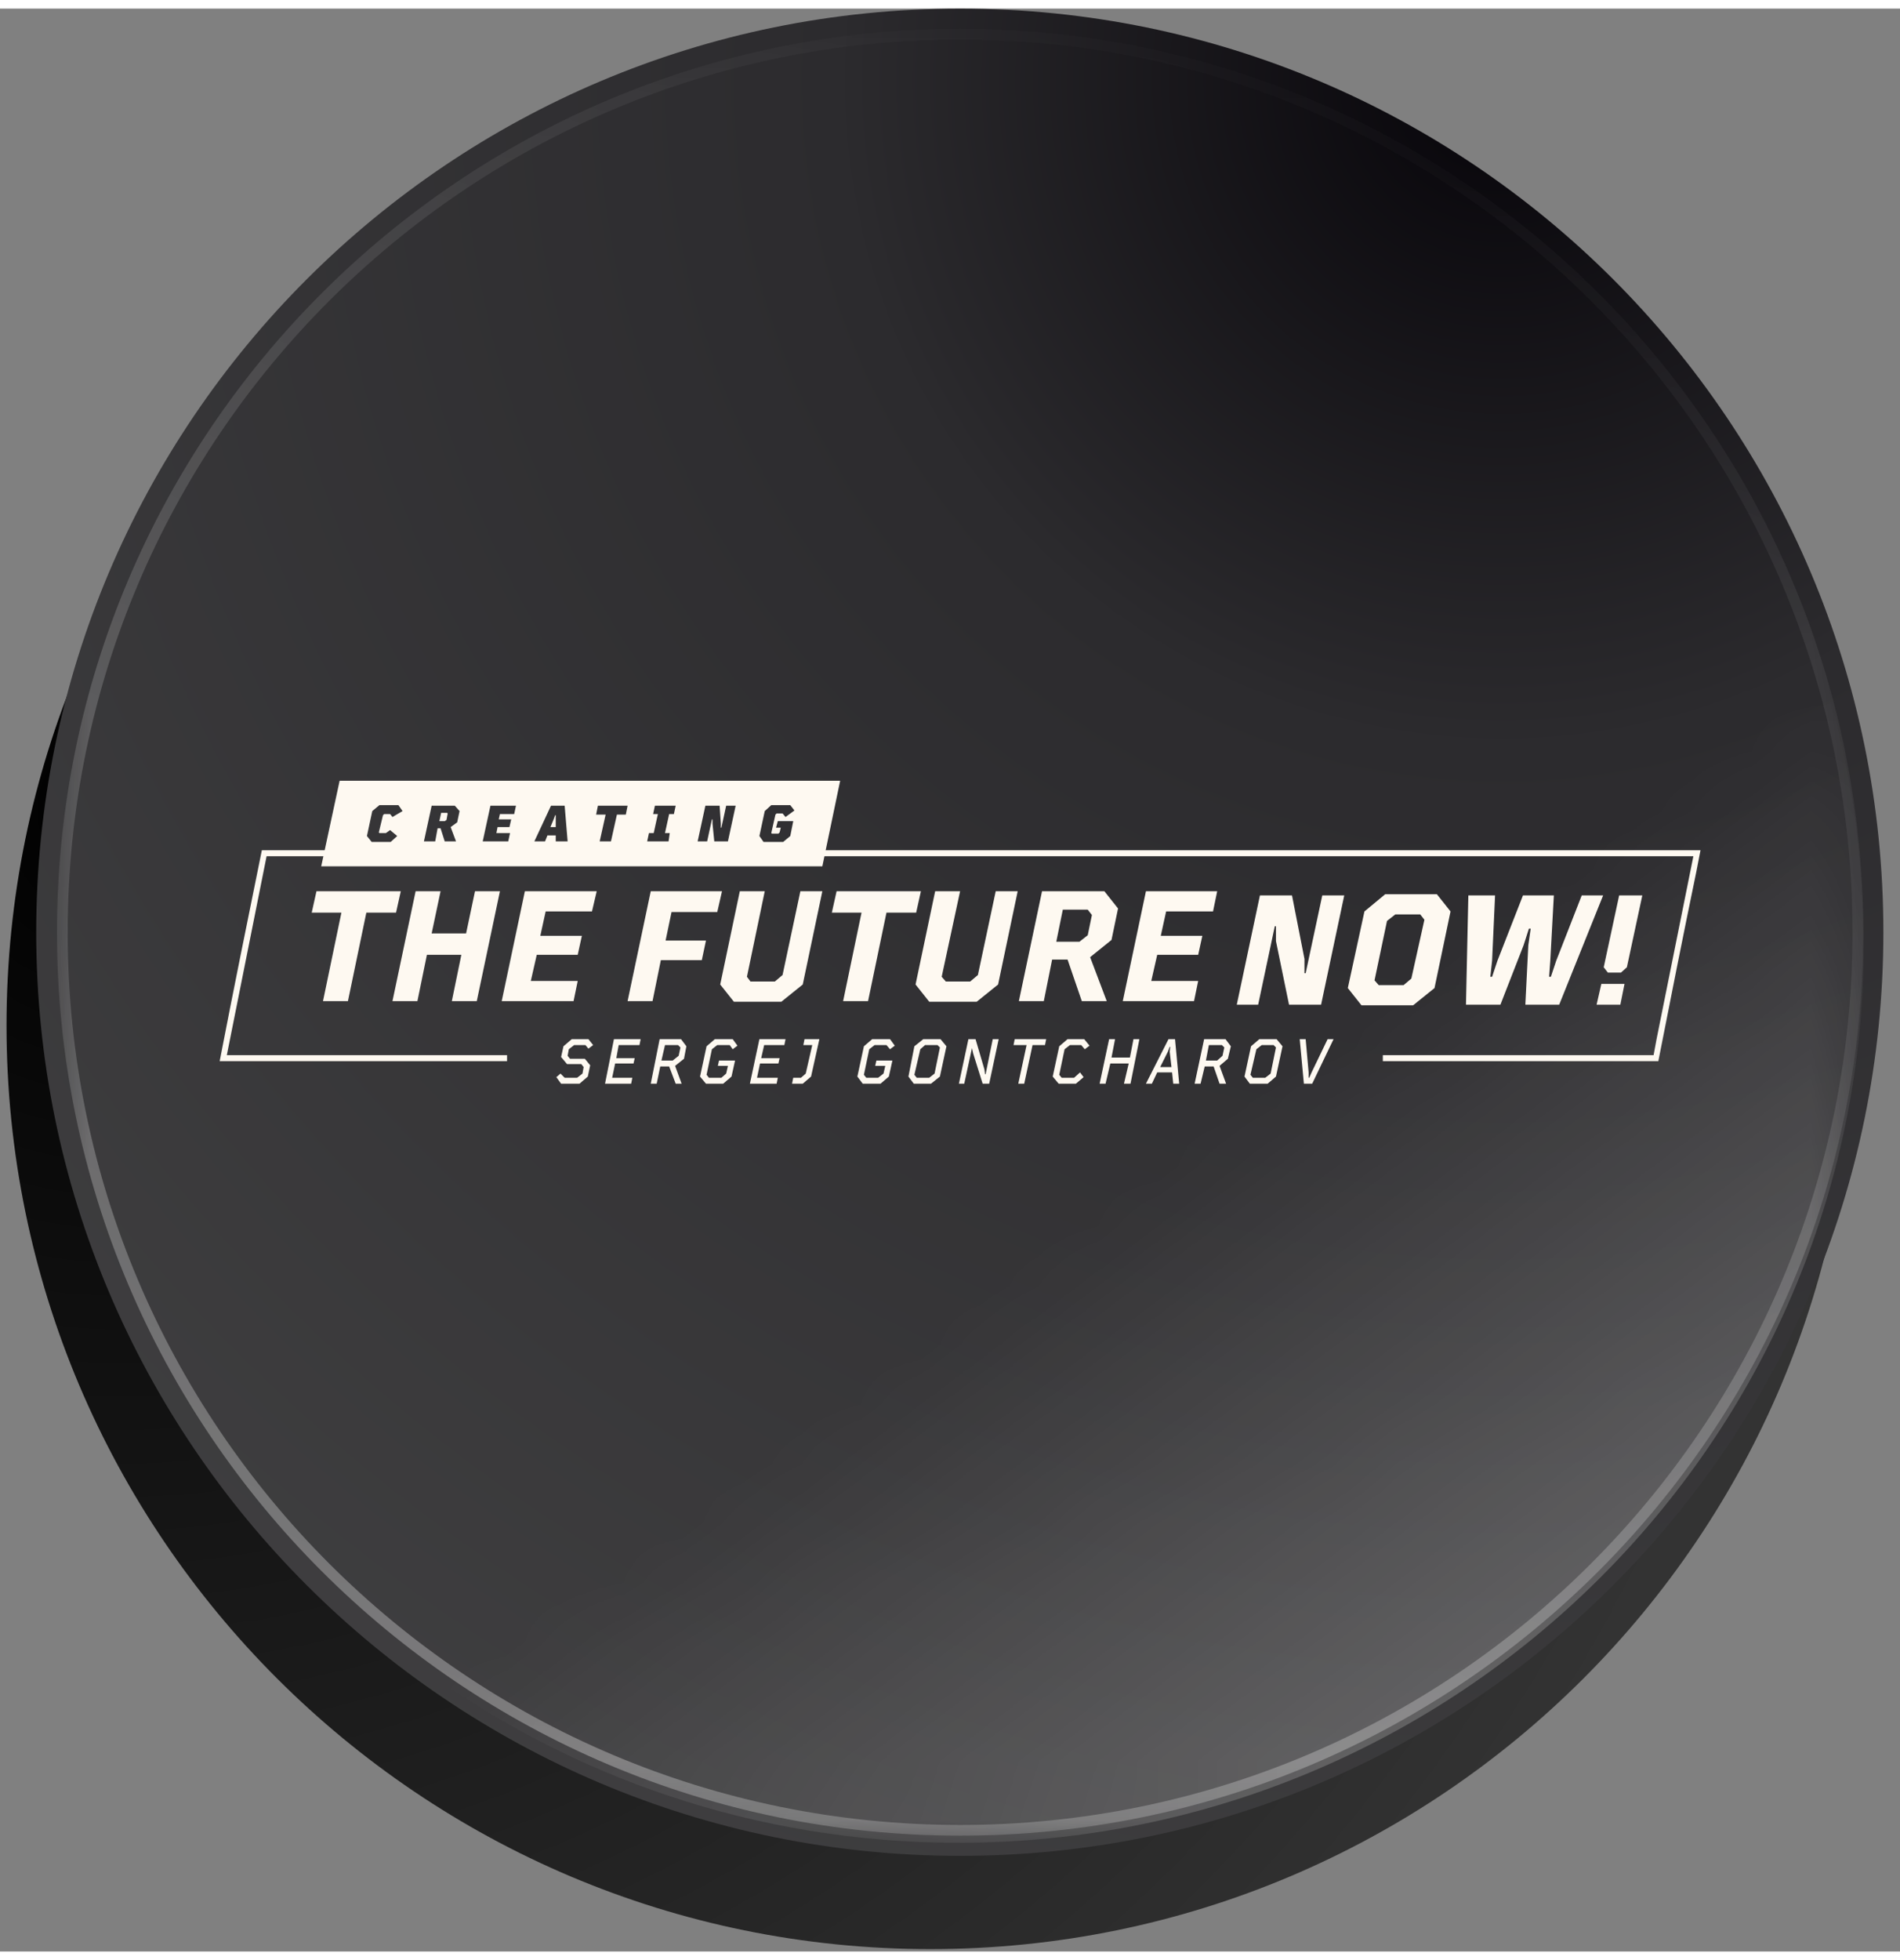
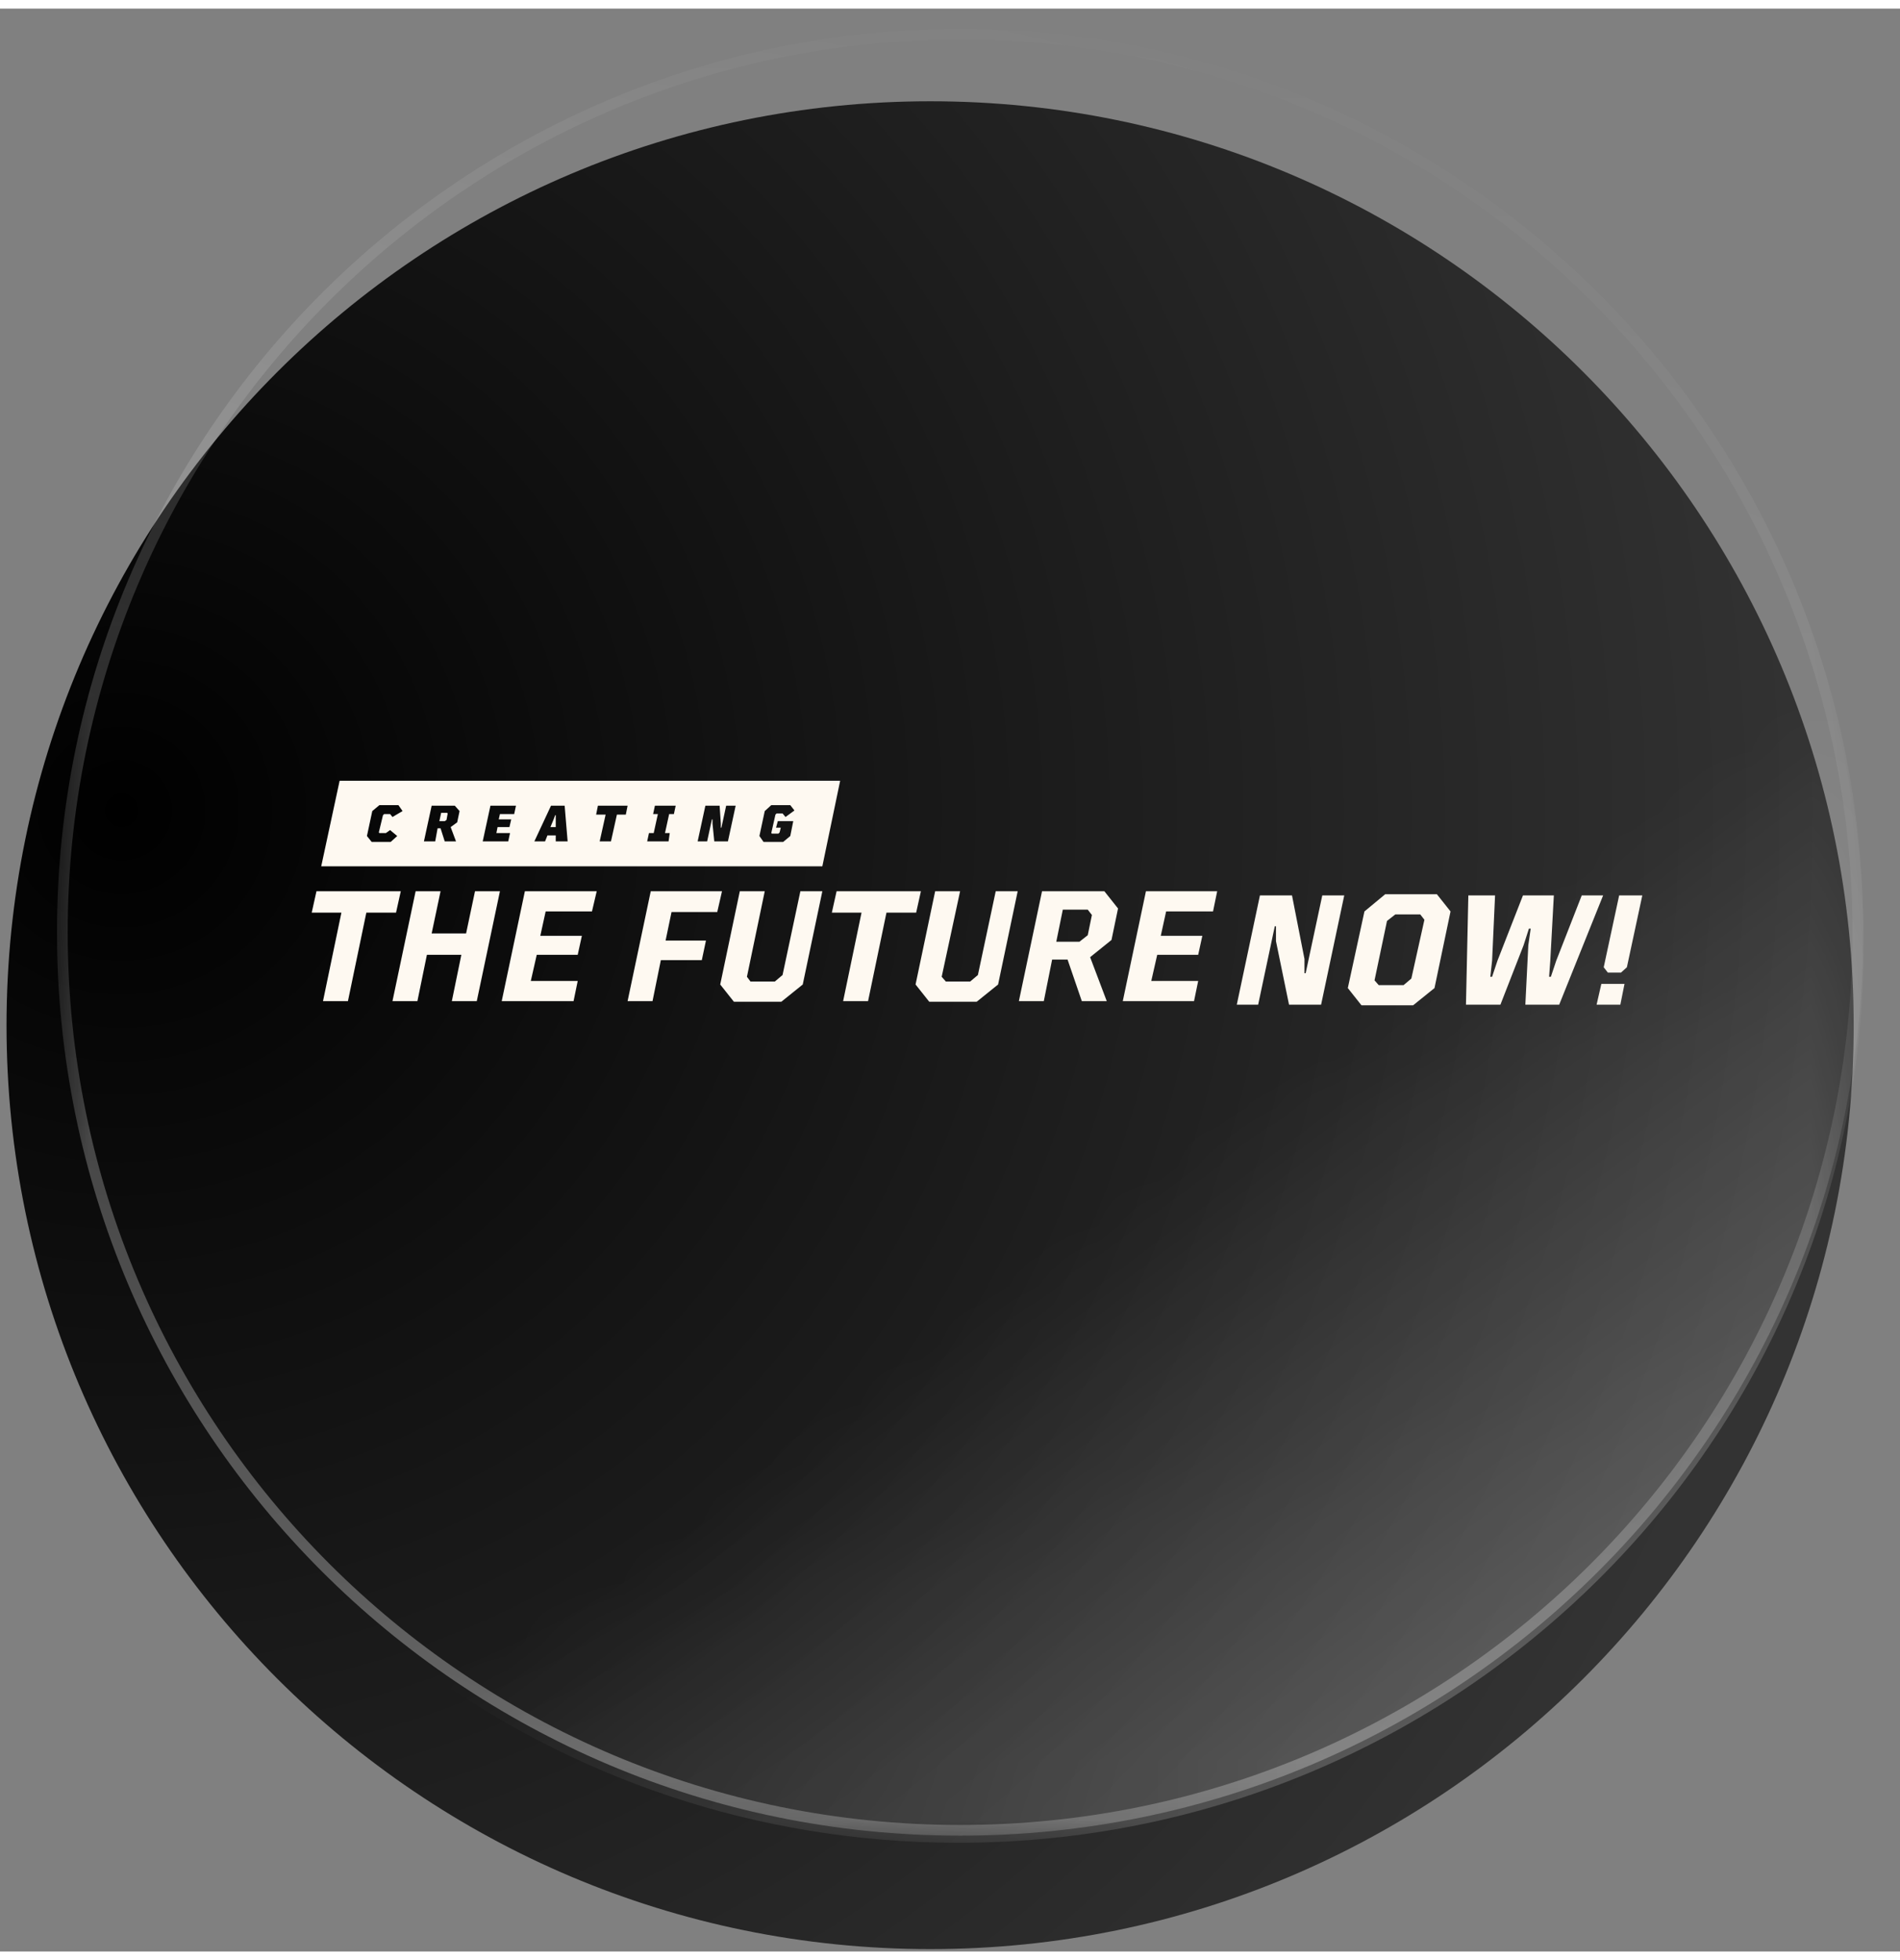
<svg xmlns="http://www.w3.org/2000/svg" xml:space="preserve" width="32px" height="33px" version="1.1" style="shape-rendering:geometricPrecision; text-rendering:geometricPrecision; image-rendering:optimizeQuality; fill-rule:evenodd; clip-rule:evenodd" viewBox="0 0 32 32.71">
  <rect x="0" y="0" width="32" height="32.71" fill="#808080" stroke="none" />
  <defs>
    <style type="text/css"> .str0 {stroke:white;stroke-width:0.18;stroke-miterlimit:22.926} .fil2 {fill:none} .fil4 {fill:#FEF9F1} .fil3 {fill:white} .fil5 {fill:#FEF9F1;fill-rule:nonzero} .fil0 {fill:url(#id4)} .fil1 {fill:url(#id5)} </style>
    <mask id="id0">
      <linearGradient id="id1" gradientUnits="userSpaceOnUse" x1="-1.7" y1="59.99" x2="21.41" y2="-0.45">
        <stop offset="0" style="stop-opacity:1; stop-color:white" />
        <stop offset="0.212" style="stop-opacity:0.502; stop-color:white" />
        <stop offset="1" style="stop-opacity:0; stop-color:white" />
      </linearGradient>
      <rect style="fill:url(#id1)" x="0.96" y="0.34" width="30.42" height="30.42" />
    </mask>
    <mask id="id2">
      <linearGradient id="id3" gradientUnits="userSpaceOnUse" x1="19.24" y1="19.78" x2="40.35" y2="48.69">
        <stop offset="0" style="stop-opacity:0; stop-color:white" />
        <stop offset="1" style="stop-opacity:0.722; stop-color:white" />
      </linearGradient>
      <rect style="fill:url(#id3)" x="1.57" y="9.49" width="29.86" height="21.43" />
    </mask>
    <radialGradient id="id4" gradientUnits="userSpaceOnUse" gradientTransform="matrix(1.75 1.344 -1.344 1.75 16 -13)" cx="2.29" cy="13.38" r="13.06" fx="2.29" fy="13.38">
      <stop offset="0" style="stop-opacity:1; stop-color:black" />
      <stop offset="1" style="stop-opacity:1; stop-color:#333333" />
    </radialGradient>
    <radialGradient id="id5" gradientUnits="userSpaceOnUse" gradientTransform="matrix(-2.359 2.723 -2.723 -2.359 88 -66)" cx="25.5" cy="0.93" r="15.55" fx="25.5" fy="0.93">
      <stop offset="0" style="stop-opacity:1; stop-color:#060409" />
      <stop offset="0.2" style="stop-opacity:1; stop-color:#2C2B2E" />
      <stop offset="1" style="stop-opacity:1; stop-color:#525252" />
    </radialGradient>
  </defs>
  <g id="Слой_x0020_1">
    <g id="_2074239248992">
      <path class="fil0" d="M15.67 1.56c8.59,0 15.55,6.97 15.55,15.56 0,8.59 -6.96,15.55 -15.55,15.55 -8.59,0 -15.56,-6.96 -15.56,-15.55 0,-8.59 6.97,-15.56 15.56,-15.56z" />
-       <path class="fil1" d="M16.17 0c8.59,0 15.55,6.96 15.55,15.55 0,8.59 -6.96,15.55 -15.55,15.55 -8.59,0 -15.56,-6.96 -15.56,-15.55 0,-8.59 6.97,-15.55 15.56,-15.55z" />
      <path class="fil2 str0" style="mask:url(#id0)" d="M16.17 0.43c8.35,0 15.12,6.77 15.12,15.12 0,8.35 -6.77,15.12 -15.12,15.12 -8.35,0 -15.12,-6.77 -15.12,-15.12 0,-8.35 6.77,-15.12 15.12,-15.12z" />
      <path class="fil3" style="mask:url(#id2)" d="M16.14 30.88c8.42,0 15.25,-6.78 15.25,-15.14 0,-2.21 -0.48,-4.32 -1.34,-6.21 -4.28,7.22 -12.01,12.04 -20.84,12.04 -2.65,0 -5.21,-0.44 -7.6,-1.24 1.95,6.12 7.72,10.55 14.53,10.55z" />
      <g>
        <path class="fil4" d="M22.64 14.93l-0.39 1.84 -0.54 0 -0.22 -1.07 0 -0.25 -0.02 0 -0.28 1.32 -0.36 0 0.39 -1.84 0.54 0 0.21 1.07 0 0.24 0.02 0 0.28 -1.31 0.37 0zm0.29 1.85l-0.23 -0.29 0.28 -1.29 0.35 -0.29 0.87 0 0.23 0.29 -0.27 1.29 -0.36 0.29 -0.87 0zm0.84 -0.45l0.22 -0.99 -0.07 -0.09 -0.42 0 -0.14 0.11 -0.21 1 0.07 0.08 0.42 0 0.13 -0.11zm1.88 -1.4l0.52 0 -0.06 1.1 -0.02 0.27 0.03 0 0.09 -0.27 0.43 -1.1 0.36 0 -0.74 1.84 -0.57 0 0.05 -1 0.04 -0.28 -0.03 0 -0.09 0.28 -0.39 1 -0.58 0 0.04 -1.84 0.45 0 -0.05 1.1 -0.03 0.27 0.03 0 0.09 -0.27 0.43 -1.1zm1.62 0l0.39 0 -0.26 1.21 -0.1 0.09 -0.22 0 -0.07 -0.09 0.26 -1.21zm0.02 1.84l-0.4 0 0.08 -0.35 0.39 0 -0.07 0.35z" />
-         <path class="fil5" d="M27.9 17.35l0.62 -3.08 -24.03 0 -0.67 3.35 4.72 0 0 0.1 -4.84 0c0.23,-1.19 0.47,-2.37 0.71,-3.55l24.23 0 -0.07 0.36c-0.22,1.06 -0.43,2.12 -0.64,3.19l-0.29 0 -0.29 0 -2.75 0 -0.48 0 -0.83 0 0 -0.1 0.83 0 0.5 0 2.74 0 0.28 0 0.21 0 0.05 -0.27z" />
        <path class="fil4" d="M13.85 14.44l-5.88 0 -2.56 0 0.31 -1.44 2.56 0 5.87 0 -0.3 1.44zm-7.27 -0.41l-0.32 0 -0.08 -0.1 0.09 -0.42 0.12 -0.1 0.32 0 0.07 0.1 -0.17 0.1 -0.04 -0.05 -0.1 0 -0.02 0.02 -0.07 0.29 0.01 0.01 0.11 0 0.07 -0.05 0.12 0.1 -0.11 0.1zm1.1 -0.01l-0.19 0 -0.07 -0.22 -0.05 0 -0.04 0.22 -0.19 0 0.13 -0.6 0.39 0 0.08 0.09 -0.04 0.19 -0.11 0.08 0.09 0.24zm-0.16 -0.36l0.02 -0.11 -0.01 -0.01 -0.1 0 -0.03 0.14 0.09 0 0.03 -0.02zm1.04 0.36l-0.43 0 0.13 -0.6 0.43 0 -0.03 0.14 -0.24 0 -0.02 0.09 0.21 0 -0.03 0.13 -0.2 0 -0.02 0.1 0.23 0 -0.03 0.14zm1 0l-0.2 0 0 -0.1 -0.14 0 -0.04 0.1 -0.18 0 0.28 -0.6 0.23 0 0.05 0.6zm-0.21 -0.44l-0.03 0.08 -0.05 0.12 0.09 0 0 -0.12 0 -0.08 -0.01 0zm0.85 -0.01l-0.16 0 0.03 -0.15 0.5 0 -0.03 0.15 -0.15 0 -0.1 0.45 -0.19 0 0.1 -0.45zm1.06 0.45l-0.36 0 0.03 -0.14 0.08 0 0.07 -0.32 -0.08 0 0.03 -0.14 0.35 0 -0.03 0.14 -0.08 0 -0.07 0.32 0.08 0 -0.02 0.14zm1.13 -0.6l-0.13 0.6 -0.23 0 -0.03 -0.3 0 -0.07 -0.01 0 -0.08 0.37 -0.16 0 0.13 -0.6 0.24 0 0.02 0.3 0 0.07 0.01 0 0.08 -0.37 0.16 0zm0.4 0.51l0.09 -0.42 0.11 -0.1 0.32 0 0.07 0.09 -0.15 0.11 -0.05 -0.06 -0.1 0 -0.02 0.02 -0.07 0.31 0.01 0.01 0.11 0 0.02 -0.02 0.02 -0.08 -0.08 0 0.03 -0.11 0.26 0 -0.05 0.25 -0.12 0.1 -0.33 0 -0.07 -0.1z" />
        <path class="fil4" d="M5.75 15.22l-0.5 0 0.08 -0.36 1.42 0 -0.08 0.36 -0.5 0 -0.31 1.49 -0.42 0 0.31 -1.49zm2.28 1.49l-0.42 0 0.16 -0.78 -0.58 0 -0.16 0.78 -0.42 0 0.39 -1.85 0.42 0 -0.15 0.71 0.58 0 0.15 -0.71 0.42 0 -0.39 1.85zm1.63 0l-1.21 0 0.39 -1.85 1.21 0 -0.08 0.34 -0.78 0 -0.09 0.41 0.7 0 -0.07 0.32 -0.69 0 -0.1 0.44 0.79 0 -0.07 0.34zm2.47 -0.28l0.33 -1.57 0.42 0 -0.3 1.44 0.06 0.08 0.41 0 0.13 -0.11 0.3 -1.41 0.37 0 -0.33 1.57 -0.36 0.29 -0.8 0 -0.23 -0.29zm2.38 -1.21l-0.5 0 0.08 -0.36 1.42 0 -0.08 0.36 -0.5 0 -0.31 1.49 -0.42 0 0.31 -1.49zm0.91 1.21l0.33 -1.57 0.42 0 -0.31 1.44 0.07 0.08 0.41 0 0.13 -0.11 0.3 -1.41 0.37 0 -0.33 1.57 -0.36 0.29 -0.8 0 -0.23 -0.29zm3.22 0.28l-0.42 0 -0.24 -0.7 -0.26 0 -0.14 0.7 -0.42 0 0.39 -1.85 1.05 0 0.23 0.29 -0.11 0.53 -0.36 0.29 0.28 0.74zm-0.46 -1l0.14 -0.11 0.07 -0.34 -0.07 -0.09 -0.42 0 -0.11 0.54 0.39 0zm1.93 1l-1.2 0 0.39 -1.85 1.2 0 -0.07 0.34 -0.79 0 -0.09 0.41 0.7 0 -0.07 0.32 -0.69 0 -0.1 0.44 0.79 0 -0.07 0.34zm-9.12 0l-0.42 0 0.39 -1.85 1.2 0 -0.08 0.35 -0.77 0 -0.1 0.48 0.68 0 -0.07 0.33 -0.69 0 -0.14 0.69z" />
-         <path class="fil5" d="M9.67 17.45l-0.09 0.07 -0.02 0.11 0.04 0.05 0.25 0 0.09 0.11 -0.04 0.19 -0.14 0.12 -0.31 0 -0.08 -0.11 0.07 -0.06 0.07 0.07 0.21 0 0.09 -0.07 0.02 -0.11 -0.04 -0.05 -0.24 0 -0.1 -0.12 0.04 -0.18 0.14 -0.12 0.28 0 0.08 0.1 -0.08 0.06 -0.05 -0.06 -0.19 0zm5.24 0.35l-0.17 0 0.02 -0.09 0.27 0 -0.06 0.27 -0.14 0.12 -0.3 0 -0.09 -0.12 0.11 -0.51 0.14 -0.12 0.3 0 0.08 0.11 -0.08 0.06 -0.06 -0.07 -0.2 0 -0.09 0.07 -0.09 0.43 0.04 0.05 0.2 0 0.09 -0.07 0.03 -0.13zm-4.24 -0.04l-0.31 0 -0.05 0.24 0.34 0 -0.02 0.1 -0.44 0 0.15 -0.75 0.45 0 -0.02 0.1 -0.35 0 -0.04 0.22 0.31 0 -0.02 0.09zm0.81 0.34l-0.1 0 -0.11 -0.29 -0.15 0 -0.06 0.29 -0.1 0 0.15 -0.75 0.36 0 0.09 0.12 -0.04 0.21 -0.15 0.12 0.11 0.3zm-0.02 -0.61l-0.04 -0.04 -0.22 0 -0.06 0.26 0.19 0 0.1 -0.08 0.03 -0.14zm0.8 0.31l-0.17 0 0.02 -0.09 0.27 0 -0.06 0.27 -0.14 0.12 -0.29 0 -0.1 -0.12 0.11 -0.51 0.14 -0.12 0.3 0 0.08 0.11 -0.08 0.06 -0.05 -0.07 -0.21 0 -0.09 0.07 -0.09 0.43 0.04 0.05 0.21 0 0.08 -0.07 0.03 -0.13zm0.85 -0.04l-0.31 0 -0.05 0.24 0.35 0 -0.02 0.1 -0.45 0 0.16 -0.75 0.44 0 -0.02 0.1 -0.34 0 -0.05 0.22 0.31 0 -0.02 0.09zm0.25 0.24l0.13 0 0.08 -0.07 0.11 -0.48 -0.15 0 0.02 -0.1 0.25 0 -0.14 0.63 -0.14 0.12 -0.18 0 0.02 -0.1zm2.58 -0.53l-0.11 0.51 -0.15 0.12 -0.29 0 -0.09 -0.12 0.1 -0.51 0.15 -0.12 0.29 0 0.1 0.12zm-0.36 -0.02l-0.08 0.07 -0.1 0.43 0.04 0.05 0.21 0 0.09 -0.07 0.09 -0.44 -0.04 -0.04 -0.21 0zm1.24 -0.1l-0.16 0.75 -0.11 0 -0.16 -0.51 -0.02 -0.09 0 0 -0.13 0.6 -0.09 0 0.16 -0.75 0.12 0 0.15 0.51 0.01 0.08 0.01 0 0.12 -0.59 0.1 0zm0.8 0l-0.02 0.1 -0.21 0 -0.14 0.65 -0.1 0 0.14 -0.65 -0.22 0 0.02 -0.1 0.53 0zm0.4 0.1l-0.09 0.07 -0.09 0.43 0.04 0.05 0.21 0 0.1 -0.09 0.06 0.08 -0.13 0.11 -0.29 0 -0.1 -0.12 0.11 -0.51 0.14 -0.12 0.28 0 0.09 0.11 -0.08 0.06 -0.06 -0.07 -0.19 0zm1.02 0.65l-0.11 0 0.08 -0.34 -0.31 0 -0.08 0.34 -0.1 0 0.16 -0.75 0.1 0 -0.06 0.31 0.31 0 0.06 -0.31 0.1 0 -0.15 0.75zm0.82 0l-0.1 0 -0.02 -0.19 -0.25 0 -0.09 0.19 -0.1 0 0.38 -0.75 0.11 0 0.07 0.75zm-0.16 -0.62l-0.03 0.08 -0.13 0.26 0.19 0 -0.03 -0.26 0.01 -0.08 -0.01 0zm0.95 0.62l-0.11 0 -0.1 -0.29 -0.15 0 -0.07 0.29 -0.1 0 0.16 -0.75 0.36 0 0.09 0.12 -0.05 0.21 -0.14 0.12 0.11 0.3zm-0.03 -0.61l-0.04 -0.04 -0.22 0 -0.05 0.26 0.19 0 0.09 -0.08 0.03 -0.14zm0.98 -0.02l-0.11 0.51 -0.14 0.12 -0.3 0 -0.09 -0.12 0.11 -0.51 0.14 -0.12 0.29 0 0.1 0.12zm-0.35 -0.02l-0.09 0.07 -0.1 0.43 0.04 0.05 0.21 0 0.09 -0.07 0.09 -0.44 -0.04 -0.04 -0.2 0zm0.8 0.55l0.04 -0.09 0.27 -0.56 0.1 0 -0.36 0.75 -0.14 0 -0.07 -0.75 0.1 0 0.05 0.56 0 0.09 0.01 0z" />
      </g>
    </g>
  </g>
</svg>